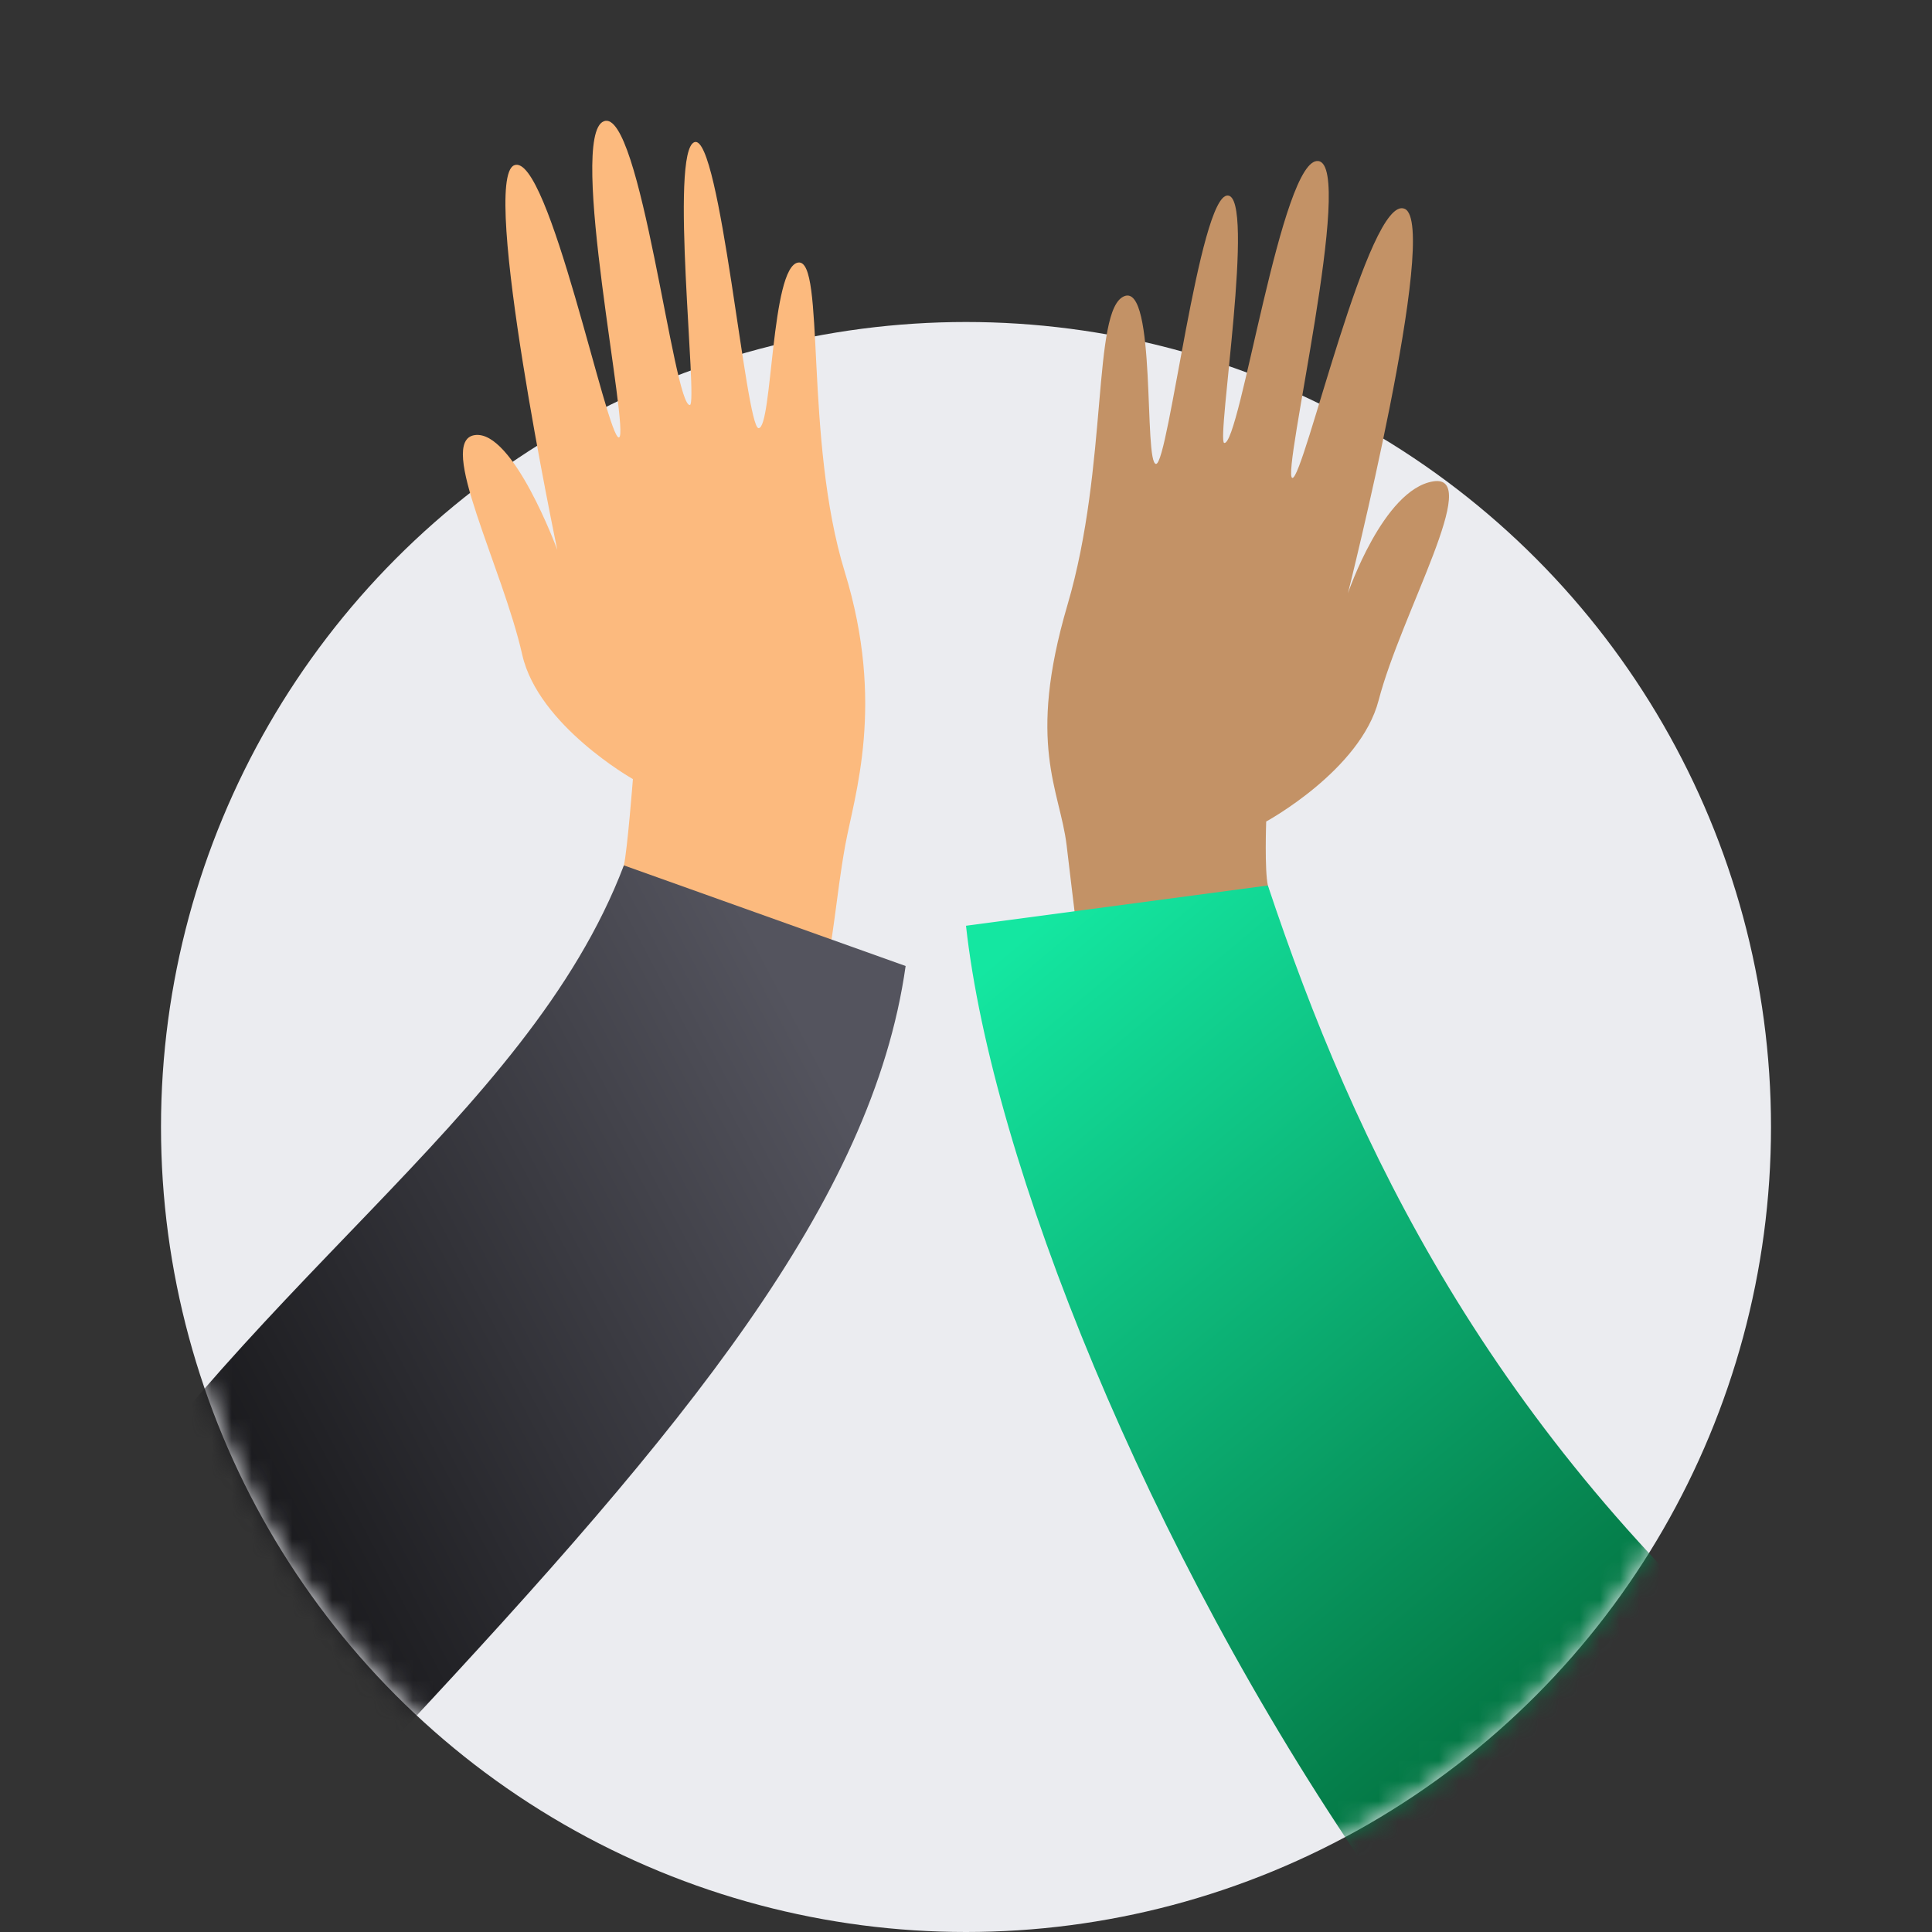
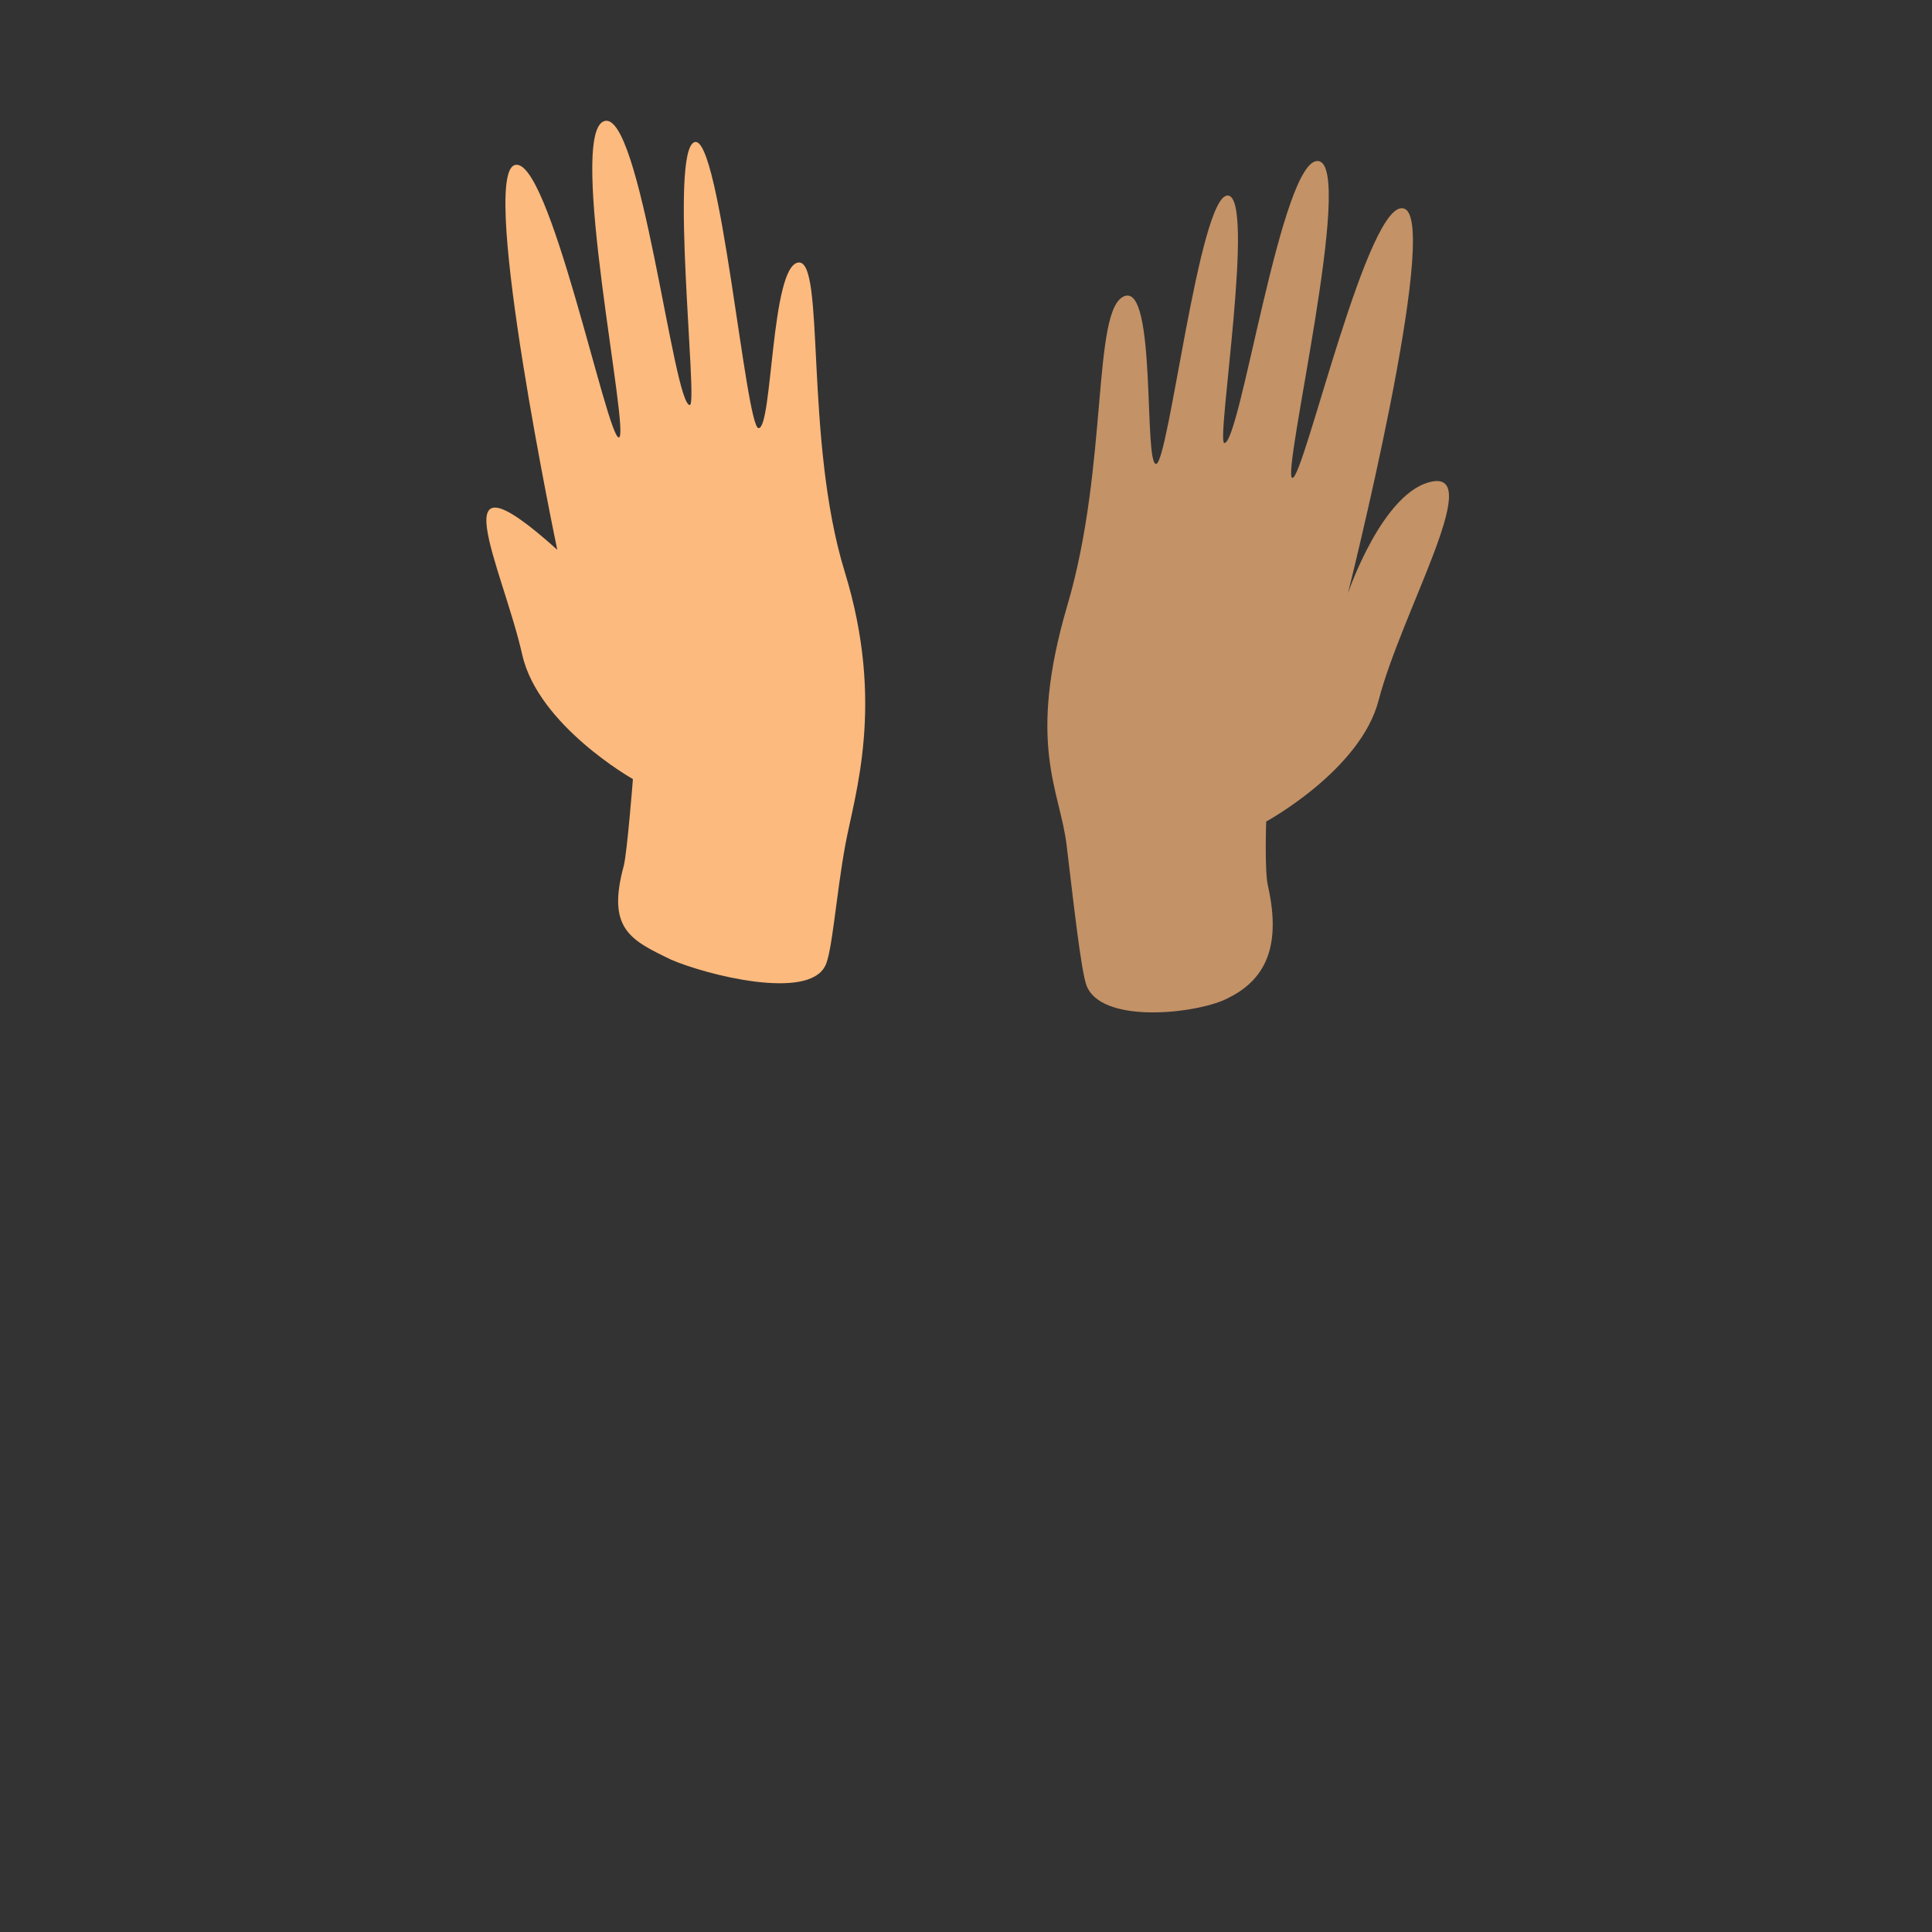
<svg xmlns="http://www.w3.org/2000/svg" xmlns:xlink="http://www.w3.org/1999/xlink" width="96" height="96" viewBox="0 0 96 96">
  <rect x="0" y="0" width="96" height="96" fill="#333333" stroke="none" />
  <defs>
    <path id="high-five-a" d="M0,56 L0,0 L96,0 L96,56 L88,56 C88,78.091 70.091,96 48,96 C25.909,96 8,78.091 8,56 L8,56 L0,56 Z" />
    <linearGradient id="high-five-c" x1="-15.22%" x2="86.334%" y1="72.954%" y2="13.311%">
      <stop offset="0%" />
      <stop offset="100%" stop-color="#54545E" />
    </linearGradient>
    <linearGradient id="high-five-d" x1="14.994%" x2="85.006%" y1="0%" y2="100%">
      <stop offset="0%" stop-color="#14E7A1" />
      <stop offset="100%" stop-color="#005C2E" />
    </linearGradient>
  </defs>
  <g fill="none" fill-rule="evenodd">
-     <circle cx="48" cy="56" r="40" fill="#EBECF0" />
    <mask id="high-five-b" fill="#fff">
      <use xlink:href="#high-five-a" />
    </mask>
    <g mask="url(#high-five-b)">
      <g transform="translate(2 6)">
        <path fill="#C39266" d="M52,43 C51.718,42.305 51.336,38.774 51,36 C50.664,33.226 49,31 51.043,24.056 C53.086,17.111 52.256,9.363 53.864,8.718 C55.472,8.072 54.823,17.052 55.444,17.052 C56.064,17.052 57.588,3.715 58.998,3.715 C60.409,3.715 58.434,15.895 58.829,16.01 C59.619,16.184 61.678,1.745 63.512,2.003 C65.345,2.262 61.65,17.631 62.214,17.747 C62.778,17.863 66.023,3.586 67.8,4.377 C69.577,5.167 64.979,23.477 64.979,23.477 C64.979,23.477 66.728,18.328 69.21,17.92 C71.693,17.513 67.631,24.461 66.502,28.802 C65.599,32.275 60.916,34.821 60.916,34.821 C60.916,34.821 60.831,37.248 61,38 C61.733,41.241 60.747,42.867 58.716,43.735 C56.967,44.429 52.733,44.794 52,43 Z" />
-         <path fill="#FCBA7E" d="M39,42 C39.347,41.367 39.547,38.482 40,36 C40.453,33.518 42,29 39.974,22.411 C37.948,15.823 39.02,6.85 37.661,7.046 C36.302,7.242 36.388,15.275 35.694,15.275 C35.058,15.275 33.786,0.657 32.514,1.061 C31.242,1.465 32.687,14.067 32.282,14.124 C31.473,14.24 29.825,-0.693 28.003,0.025 C26.181,0.743 29.333,15.621 28.755,15.736 C28.177,15.851 25.256,1.515 23.55,2.212 C21.844,2.909 25.69,21.318 25.69,21.318 C25.69,21.318 23.492,15.335 21.584,15.621 C19.676,15.906 22.972,22.181 23.955,26.555 C24.765,30.065 29.449,32.713 29.449,32.713 C29.449,32.713 29.173,36.252 29,37 C28.133,40.165 29.333,40.712 31.357,41.69 C33.092,42.438 38.133,43.726 39,42 Z" />
-         <path fill="url(#high-five-c)" fill-rule="nonzero" d="M43,42 C41.346,53.727 32,65 18,80 C10.592,79.499 13.428,84.218 7.243,83.217 C5.805,83.002 1.366,74.286 0,74 C9.781,57.911 24.181,49.657 29,37 L43,42 Z" />
-         <path fill="url(#high-five-d)" fill-rule="nonzero" d="M87,78 C85.777,78.143 82.266,83.359 81.043,83.502 C74.355,84.288 73.336,86.714 66,87 C55,71 47.295,51.727 46,40 L61,38 C65.315,50.943 72,65 87,78 Z" />
+         <path fill="#FCBA7E" d="M39,42 C39.347,41.367 39.547,38.482 40,36 C40.453,33.518 42,29 39.974,22.411 C37.948,15.823 39.02,6.85 37.661,7.046 C36.302,7.242 36.388,15.275 35.694,15.275 C35.058,15.275 33.786,0.657 32.514,1.061 C31.242,1.465 32.687,14.067 32.282,14.124 C31.473,14.24 29.825,-0.693 28.003,0.025 C26.181,0.743 29.333,15.621 28.755,15.736 C28.177,15.851 25.256,1.515 23.55,2.212 C21.844,2.909 25.69,21.318 25.69,21.318 C19.676,15.906 22.972,22.181 23.955,26.555 C24.765,30.065 29.449,32.713 29.449,32.713 C29.449,32.713 29.173,36.252 29,37 C28.133,40.165 29.333,40.712 31.357,41.69 C33.092,42.438 38.133,43.726 39,42 Z" />
      </g>
    </g>
  </g>
</svg>